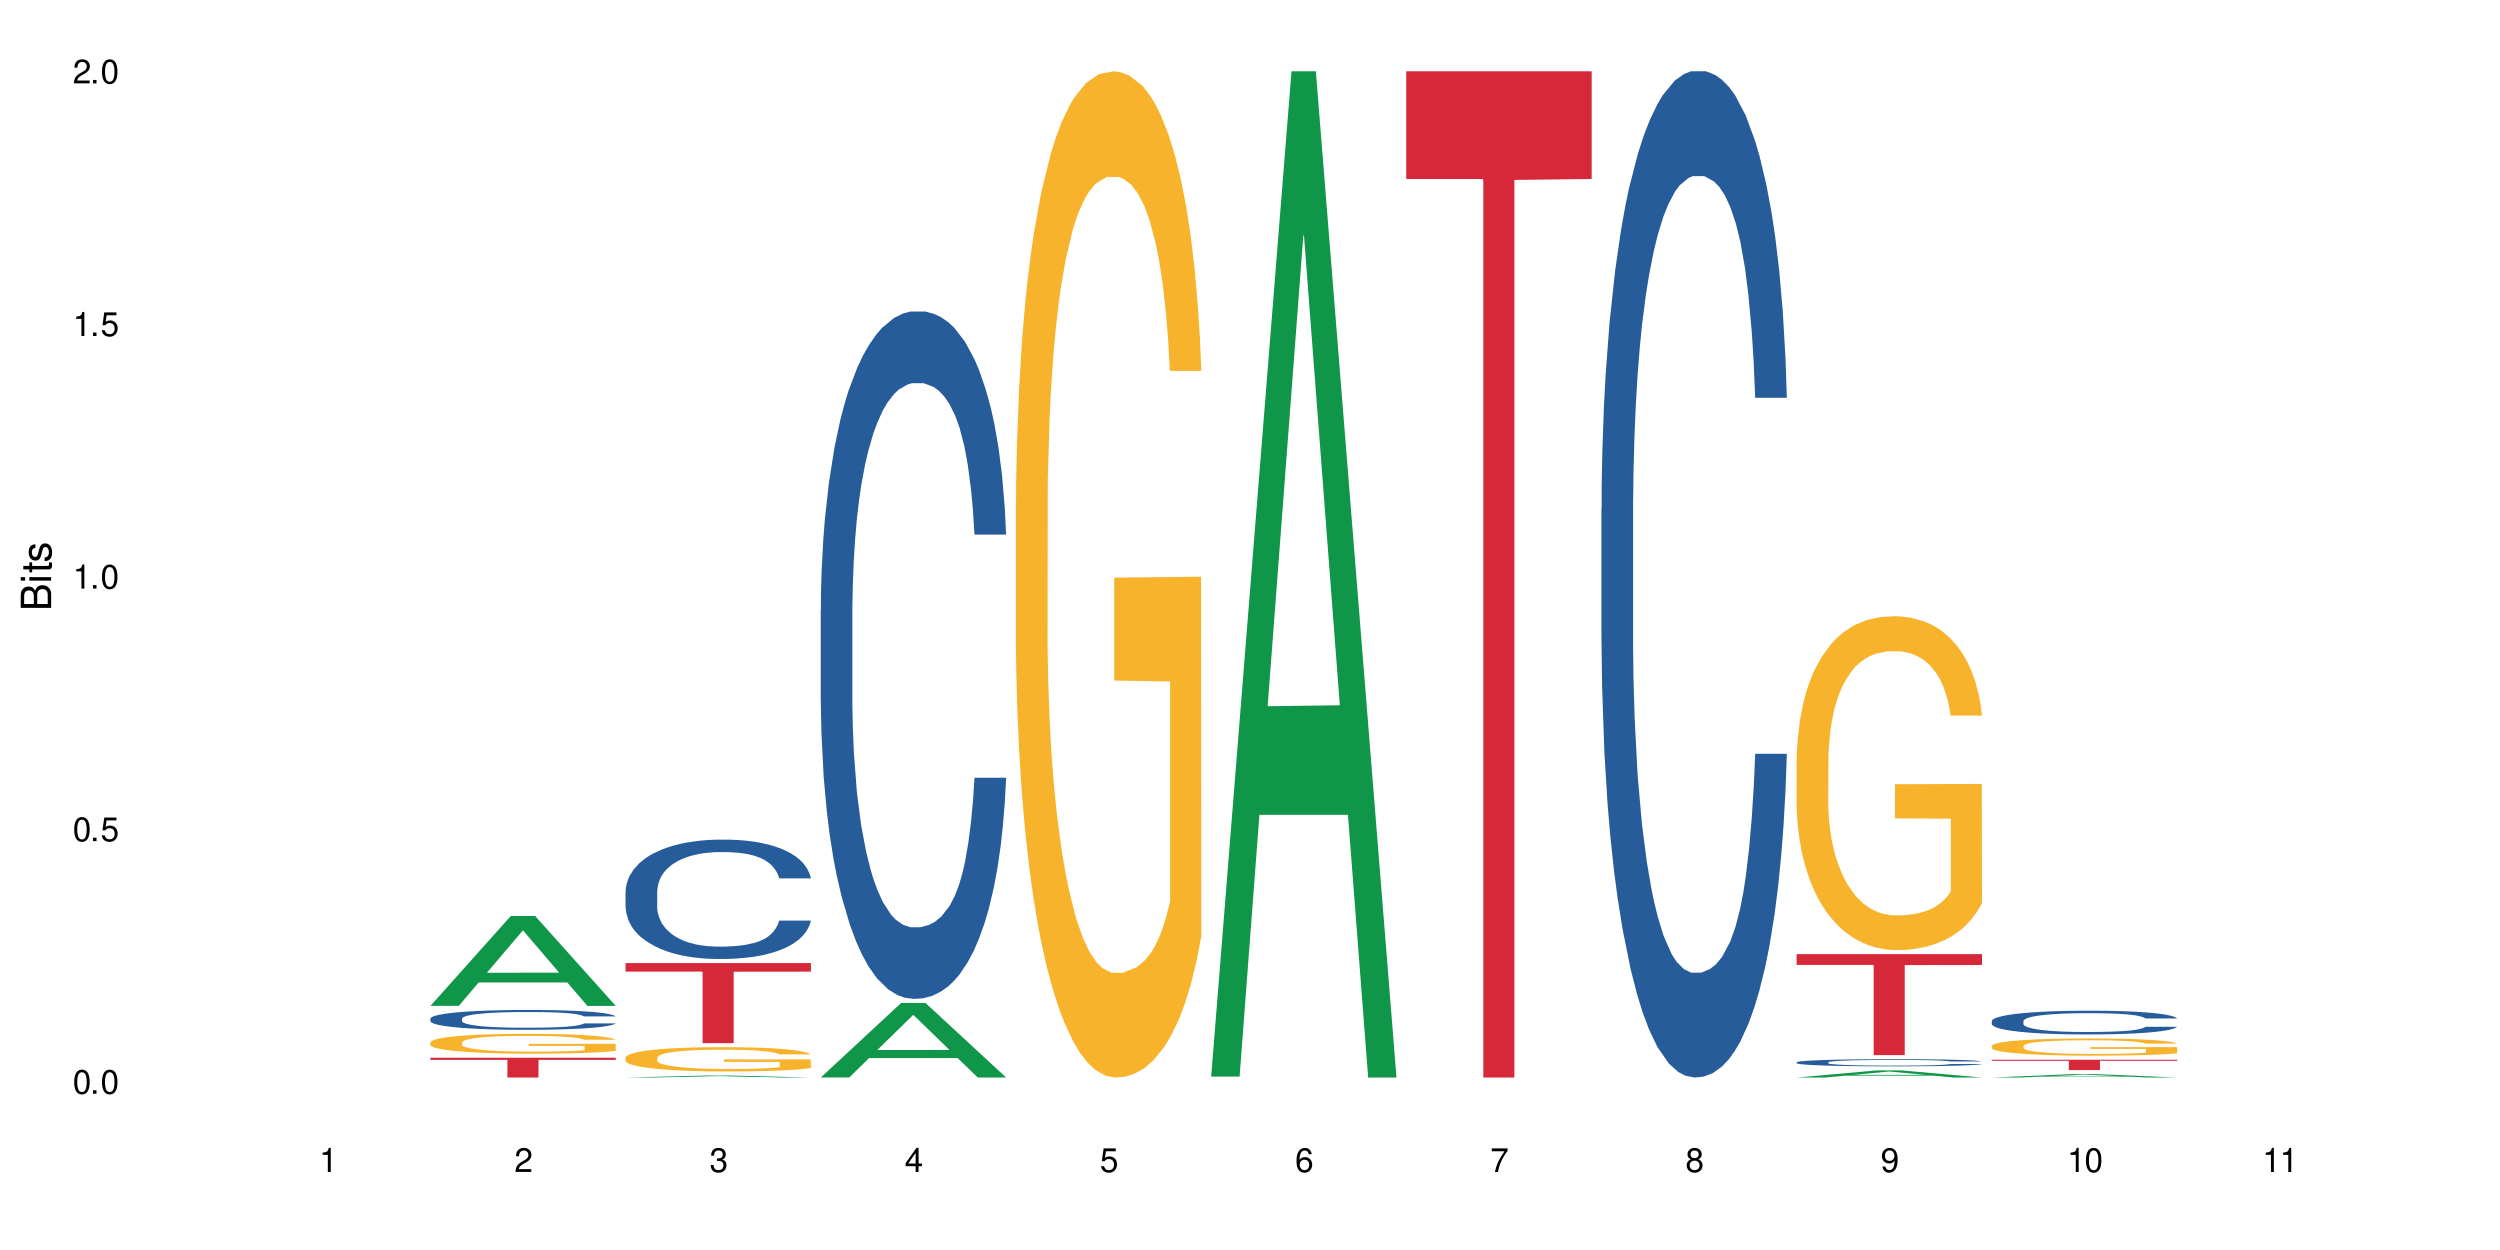
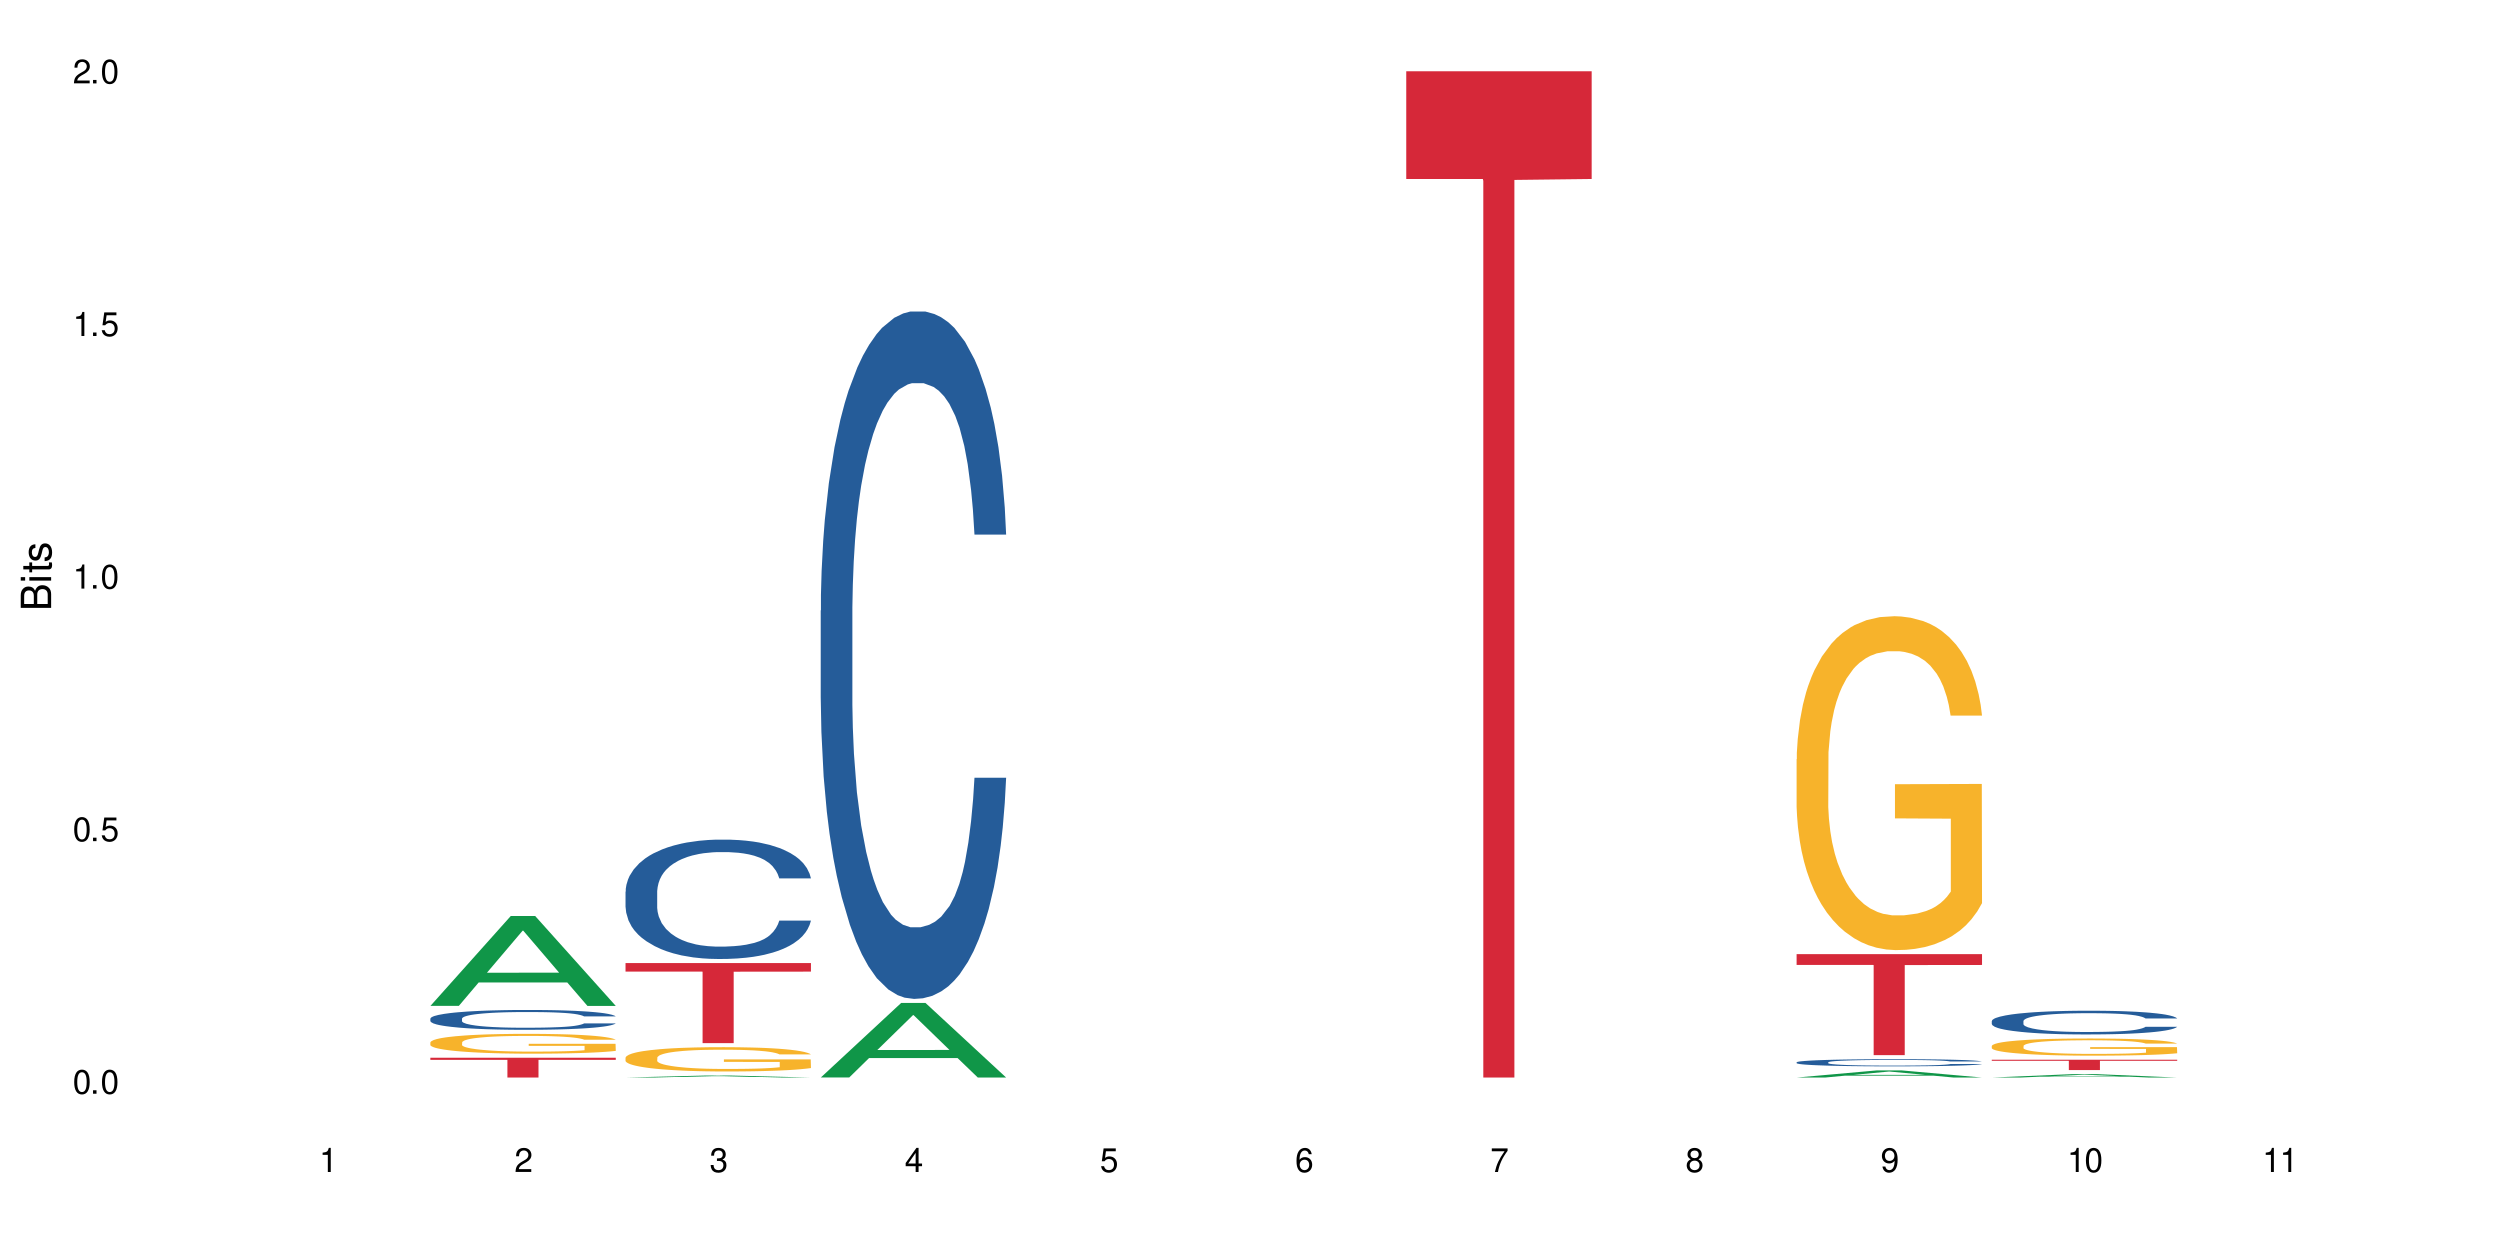
<svg xmlns="http://www.w3.org/2000/svg" xmlns:xlink="http://www.w3.org/1999/xlink" width="720" height="360" viewBox="0 0 720 360">
  <defs>
    <g>
      <g id="glyph-0-0">
</g>
      <g id="glyph-0-1">
        <path d="M 2.641 -6.938 C 2 -6.938 1.422 -6.656 1.078 -6.172 C 0.641 -5.562 0.406 -4.641 0.406 -3.359 C 0.406 -1.016 1.188 0.219 2.641 0.219 C 4.078 0.219 4.859 -1.016 4.859 -3.297 C 4.859 -4.641 4.656 -5.547 4.203 -6.172 C 3.844 -6.656 3.281 -6.938 2.641 -6.938 Z M 2.641 -6.188 C 3.547 -6.188 4 -5.25 4 -3.375 C 4 -1.406 3.562 -0.484 2.625 -0.484 C 1.734 -0.484 1.281 -1.438 1.281 -3.344 C 1.281 -5.25 1.734 -6.188 2.641 -6.188 Z M 2.641 -6.188 " />
      </g>
      <g id="glyph-0-2">
        <path d="M 1.828 -1 L 0.828 -1 L 0.828 0 L 1.828 0 Z M 1.828 -1 " />
      </g>
      <g id="glyph-0-3">
        <path d="M 4.562 -6.797 L 1.062 -6.797 L 0.547 -3.094 L 1.328 -3.094 C 1.719 -3.562 2.047 -3.734 2.578 -3.734 C 3.484 -3.734 4.062 -3.109 4.062 -2.094 C 4.062 -1.125 3.484 -0.531 2.578 -0.531 C 1.828 -0.531 1.375 -0.906 1.188 -1.672 L 0.328 -1.672 C 0.453 -1.109 0.547 -0.844 0.75 -0.594 C 1.125 -0.078 1.828 0.219 2.594 0.219 C 3.969 0.219 4.922 -0.781 4.922 -2.219 C 4.922 -3.562 4.031 -4.484 2.719 -4.484 C 2.25 -4.484 1.859 -4.359 1.469 -4.062 L 1.734 -5.969 L 4.562 -5.969 Z M 4.562 -6.797 " />
      </g>
      <g id="glyph-0-4">
        <path d="M 2.484 -4.938 L 2.484 0 L 3.328 0 L 3.328 -6.938 L 2.766 -6.938 C 2.469 -5.875 2.281 -5.734 0.984 -5.562 L 0.984 -4.938 Z M 2.484 -4.938 " />
      </g>
      <g id="glyph-0-5">
        <path d="M 4.859 -0.828 L 1.281 -0.828 C 1.359 -1.406 1.672 -1.781 2.5 -2.281 L 3.469 -2.828 C 4.406 -3.344 4.906 -4.062 4.906 -4.906 C 4.906 -5.484 4.672 -6.031 4.266 -6.406 C 3.859 -6.766 3.375 -6.938 2.719 -6.938 C 1.859 -6.938 1.219 -6.625 0.844 -6.031 C 0.609 -5.672 0.5 -5.234 0.484 -4.531 L 1.328 -4.531 C 1.359 -5.016 1.406 -5.281 1.531 -5.516 C 1.75 -5.938 2.188 -6.203 2.703 -6.203 C 3.469 -6.203 4.031 -5.641 4.031 -4.891 C 4.031 -4.344 3.719 -3.859 3.125 -3.516 L 2.234 -3 C 0.812 -2.172 0.406 -1.531 0.328 -0.016 L 4.859 -0.016 Z M 4.859 -0.828 " />
      </g>
      <g id="glyph-0-6">
        <path d="M 2.125 -3.188 L 2.578 -3.188 C 3.5 -3.188 3.984 -2.766 3.984 -1.922 C 3.984 -1.062 3.469 -0.531 2.594 -0.531 C 1.656 -0.531 1.203 -1 1.156 -2.016 L 0.312 -2.016 C 0.344 -1.453 0.438 -1.094 0.609 -0.781 C 0.953 -0.109 1.625 0.219 2.547 0.219 C 3.953 0.219 4.859 -0.625 4.859 -1.938 C 4.859 -2.828 4.516 -3.297 3.703 -3.594 C 4.344 -3.844 4.656 -4.328 4.656 -5.031 C 4.656 -6.219 3.875 -6.938 2.578 -6.938 C 1.203 -6.938 0.484 -6.172 0.453 -4.703 L 1.297 -4.703 C 1.312 -5.125 1.344 -5.359 1.453 -5.578 C 1.641 -5.969 2.062 -6.203 2.594 -6.203 C 3.344 -6.203 3.797 -5.75 3.797 -5 C 3.797 -4.516 3.609 -4.219 3.25 -4.047 C 3.016 -3.953 2.703 -3.922 2.125 -3.906 Z M 2.125 -3.188 " />
      </g>
      <g id="glyph-0-7">
        <path d="M 3.141 -1.672 L 3.141 0 L 3.984 0 L 3.984 -1.672 L 4.984 -1.672 L 4.984 -2.438 L 3.984 -2.438 L 3.984 -6.938 L 3.359 -6.938 L 0.266 -2.578 L 0.266 -1.672 Z M 3.141 -2.438 L 1 -2.438 L 3.141 -5.5 Z M 3.141 -2.438 " />
      </g>
      <g id="glyph-0-8">
        <path d="M 4.781 -5.125 C 4.609 -6.266 3.891 -6.938 2.844 -6.938 C 2.094 -6.938 1.422 -6.578 1.031 -5.953 C 0.594 -5.266 0.406 -4.422 0.406 -3.172 C 0.406 -2 0.578 -1.25 0.984 -0.641 C 1.359 -0.078 1.953 0.219 2.703 0.219 C 3.984 0.219 4.922 -0.75 4.922 -2.094 C 4.922 -3.375 4.062 -4.281 2.844 -4.281 C 2.172 -4.281 1.641 -4.031 1.281 -3.516 C 1.281 -5.234 1.828 -6.188 2.797 -6.188 C 3.391 -6.188 3.797 -5.797 3.938 -5.125 Z M 2.734 -3.531 C 3.547 -3.531 4.062 -2.953 4.062 -2.031 C 4.062 -1.156 3.484 -0.531 2.703 -0.531 C 1.922 -0.531 1.328 -1.188 1.328 -2.078 C 1.328 -2.938 1.906 -3.531 2.734 -3.531 Z M 2.734 -3.531 " />
      </g>
      <g id="glyph-0-9">
        <path d="M 4.984 -6.797 L 0.438 -6.797 L 0.438 -5.969 L 4.109 -5.969 C 2.5 -3.656 1.828 -2.234 1.328 0 L 2.219 0 C 2.594 -2.172 3.453 -4.047 4.984 -6.094 Z M 4.984 -6.797 " />
      </g>
      <g id="glyph-0-10">
        <path d="M 3.75 -3.656 C 4.469 -4.094 4.688 -4.438 4.688 -5.078 C 4.688 -6.172 3.844 -6.938 2.641 -6.938 C 1.438 -6.938 0.594 -6.172 0.594 -5.094 C 0.594 -4.438 0.812 -4.094 1.516 -3.656 C 0.734 -3.266 0.359 -2.703 0.359 -1.922 C 0.359 -0.656 1.281 0.219 2.641 0.219 C 3.984 0.219 4.922 -0.656 4.922 -1.922 C 4.922 -2.703 4.531 -3.266 3.75 -3.656 Z M 2.641 -6.188 C 3.359 -6.188 3.812 -5.75 3.812 -5.062 C 3.812 -4.406 3.344 -3.984 2.641 -3.984 C 1.922 -3.984 1.453 -4.406 1.453 -5.078 C 1.453 -5.75 1.922 -6.188 2.641 -6.188 Z M 2.641 -3.266 C 3.484 -3.266 4.062 -2.719 4.062 -1.906 C 4.062 -1.078 3.484 -0.531 2.625 -0.531 C 1.797 -0.531 1.219 -1.094 1.219 -1.906 C 1.219 -2.719 1.781 -3.266 2.641 -3.266 Z M 2.641 -3.266 " />
      </g>
      <g id="glyph-0-11">
        <path d="M 0.516 -1.578 C 0.672 -0.453 1.406 0.219 2.438 0.219 C 3.188 0.219 3.859 -0.141 4.266 -0.766 C 4.688 -1.453 4.891 -2.297 4.891 -3.547 C 4.891 -4.719 4.703 -5.453 4.312 -6.078 C 3.938 -6.641 3.344 -6.938 2.594 -6.938 C 1.297 -6.938 0.359 -5.969 0.359 -4.625 C 0.359 -3.344 1.234 -2.453 2.453 -2.453 C 3.094 -2.453 3.578 -2.672 4.016 -3.203 C 4 -1.484 3.469 -0.531 2.5 -0.531 C 1.906 -0.531 1.484 -0.906 1.359 -1.578 Z M 2.578 -6.203 C 3.375 -6.203 3.969 -5.531 3.969 -4.641 C 3.969 -3.797 3.391 -3.188 2.547 -3.188 C 1.734 -3.188 1.234 -3.766 1.234 -4.688 C 1.234 -5.562 1.797 -6.203 2.578 -6.203 Z M 2.578 -6.203 " />
      </g>
      <g id="glyph-1-0">
</g>
      <g id="glyph-1-1">
        <path d="M 0 -0.953 L 0 -4.891 C 0 -5.719 -0.234 -6.344 -0.734 -6.797 C -1.188 -7.234 -1.812 -7.469 -2.5 -7.469 C -3.547 -7.469 -4.188 -7 -4.625 -5.875 C -4.984 -6.688 -5.625 -7.094 -6.531 -7.094 C -7.172 -7.094 -7.734 -6.859 -8.141 -6.391 C -8.562 -5.922 -8.75 -5.344 -8.75 -4.5 L -8.75 -0.953 Z M -4.984 -2.062 L -7.766 -2.062 L -7.766 -4.219 C -7.766 -4.844 -7.688 -5.203 -7.453 -5.5 C -7.219 -5.812 -6.859 -5.969 -6.375 -5.969 C -5.891 -5.969 -5.531 -5.812 -5.297 -5.5 C -5.062 -5.203 -4.984 -4.844 -4.984 -4.219 Z M -0.984 -2.062 L -4 -2.062 L -4 -4.781 C -4 -5.766 -3.438 -6.359 -2.484 -6.359 C -1.547 -6.359 -0.984 -5.766 -0.984 -4.781 Z M -0.984 -2.062 " />
      </g>
      <g id="glyph-1-2">
        <path d="M -6.281 -1.797 L -6.281 -0.797 L 0 -0.797 L 0 -1.797 Z M -8.75 -1.797 L -8.75 -0.797 L -7.484 -0.797 L -7.484 -1.797 Z M -8.75 -1.797 " />
      </g>
      <g id="glyph-1-3">
        <path d="M -6.281 -3.047 L -6.281 -2.016 L -8.016 -2.016 L -8.016 -1.016 L -6.281 -1.016 L -6.281 -0.172 L -5.469 -0.172 L -5.469 -1.016 L -0.719 -1.016 C -0.078 -1.016 0.281 -1.453 0.281 -2.234 C 0.281 -2.5 0.25 -2.719 0.188 -3.047 L -0.641 -3.047 C -0.609 -2.906 -0.594 -2.766 -0.594 -2.562 C -0.594 -2.141 -0.719 -2.016 -1.156 -2.016 L -5.469 -2.016 L -5.469 -3.047 Z M -6.281 -3.047 " />
      </g>
      <g id="glyph-1-4">
        <path d="M -4.531 -5.25 C -5.766 -5.25 -6.469 -4.422 -6.469 -2.969 C -6.469 -1.516 -5.719 -0.562 -4.547 -0.562 C -3.562 -0.562 -3.094 -1.062 -2.734 -2.562 L -2.516 -3.484 C -2.344 -4.188 -2.094 -4.469 -1.641 -4.469 C -1.047 -4.469 -0.641 -3.875 -0.641 -3 C -0.641 -2.453 -0.797 -2 -1.062 -1.75 C -1.25 -1.594 -1.422 -1.531 -1.875 -1.469 L -1.875 -0.406 C -0.422 -0.453 0.281 -1.266 0.281 -2.922 C 0.281 -4.5 -0.5 -5.516 -1.719 -5.516 C -2.656 -5.516 -3.172 -4.984 -3.469 -3.734 L -3.703 -2.766 C -3.891 -1.953 -4.156 -1.609 -4.594 -1.609 C -5.188 -1.609 -5.547 -2.125 -5.547 -2.938 C -5.547 -3.75 -5.203 -4.172 -4.531 -4.203 Z M -4.531 -5.25 " />
      </g>
    </g>
  </defs>
  <rect x="-72" y="-36" width="864" height="432" fill="rgb(100%, 100%, 100%)" fill-opacity="1" />
  <path fill-rule="nonzero" fill="rgb(6.275%, 58.824%, 28.235%)" fill-opacity="1" d="M 123.941 289.684 L 124 289.66 L 147.105 263.805 L 154.125 263.805 L 177.344 289.707 L 169.184 289.707 L 163.367 282.945 L 137.863 282.945 L 132.156 289.684 L 123.941 289.684 L 140.316 280.148 L 161.027 280.125 L 150.699 268.035 L 150.586 268.012 L 150.473 268.082 L 140.258 280.125 L 140.316 280.148 Z M 123.941 289.684 " />
  <path fill-rule="nonzero" fill="rgb(14.51%, 36.078%, 60%)" fill-opacity="1" d="M 123.941 293.355 L 124.008 293.352 L 124.008 293.227 L 124.203 293.027 L 124.66 292.777 L 125.113 292.605 L 126.285 292.297 L 127.914 292 L 129.609 291.77 L 130.844 291.633 L 131.953 291.531 L 134.492 291.336 L 136.121 291.238 L 137.879 291.148 L 140.027 291.059 L 141.59 291.008 L 145.109 290.926 L 147.711 290.887 L 149.73 290.871 L 154.094 290.871 L 156.699 290.895 L 158.59 290.918 L 160.672 290.961 L 162.43 291.008 L 165.492 291.121 L 168.227 291.27 L 169.465 291.352 L 171.418 291.516 L 172.914 291.672 L 173.957 291.805 L 175.129 292 L 176.172 292.234 L 176.953 292.5 L 177.344 292.727 L 168.227 292.727 L 167.77 292.516 L 167.25 292.355 L 166.273 292.141 L 165.297 291.988 L 163.93 291.836 L 162.691 291.738 L 160.996 291.641 L 159.5 291.578 L 157.938 291.531 L 156.438 291.5 L 153.574 291.469 L 150.254 291.469 L 149.016 291.477 L 146.477 291.52 L 145.109 291.555 L 143.152 291.629 L 141.785 291.695 L 140.156 291.801 L 139.051 291.891 L 137.684 292.027 L 136.707 292.145 L 135.598 292.316 L 134.949 292.449 L 134.363 292.594 L 133.84 292.766 L 133.449 292.949 L 133.191 293.145 L 133.059 293.332 L 133.059 294.141 L 133.191 294.328 L 133.516 294.547 L 134.363 294.867 L 135.598 295.141 L 137.031 295.363 L 138.398 295.52 L 139.18 295.59 L 140.223 295.676 L 141.852 295.777 L 144.195 295.883 L 145.562 295.926 L 147.648 295.969 L 149.797 295.988 L 152.66 295.988 L 155.203 295.969 L 156.895 295.941 L 158.652 295.898 L 161.062 295.809 L 162.559 295.727 L 163.863 295.629 L 164.84 295.527 L 165.492 295.445 L 166.469 295.281 L 167.25 295.105 L 167.836 294.922 L 168.227 294.746 L 177.344 294.746 L 176.953 294.953 L 176.367 295.156 L 175.781 295.309 L 174.867 295.492 L 173.828 295.652 L 172.328 295.836 L 171.09 295.957 L 169.465 296.086 L 167.965 296.188 L 166.336 296.273 L 163.93 296.379 L 162.363 296.43 L 160.672 296.48 L 158.652 296.52 L 156.113 296.559 L 153.379 296.578 L 150.84 296.582 L 148.102 296.574 L 146.086 296.551 L 143.414 296.504 L 140.094 296.41 L 137.684 296.312 L 135.793 296.211 L 134.168 296.109 L 132.344 295.969 L 130 295.738 L 128.566 295.559 L 127.59 295.414 L 126.48 295.211 L 125.699 295.027 L 124.789 294.734 L 124.137 294.363 L 123.941 294.078 Z M 123.941 293.355 " />
  <path fill-rule="nonzero" fill="rgb(96.863%, 70.196%, 16.863%)" fill-opacity="1" d="M 123.941 300.191 L 124.008 300.188 L 124.008 300.082 L 124.27 299.848 L 124.918 299.523 L 125.766 299.258 L 126.676 299.051 L 127.266 298.941 L 128.242 298.785 L 129.086 298.672 L 131.234 298.434 L 133.973 298.215 L 135.469 298.121 L 137.164 298.035 L 139.57 297.934 L 140.68 297.898 L 144.066 297.816 L 147.906 297.762 L 152.141 297.746 L 154.094 297.754 L 156.766 297.773 L 160.41 297.832 L 162.496 297.883 L 164.125 297.934 L 165.816 298.004 L 167.902 298.105 L 169.855 298.23 L 171.418 298.355 L 172.98 298.512 L 174.281 298.68 L 175.391 298.863 L 176.367 299.082 L 176.953 299.266 L 177.344 299.445 L 168.293 299.445 L 167.77 299.266 L 167.184 299.125 L 166.207 298.953 L 165.23 298.828 L 164.254 298.727 L 162.43 298.59 L 160.867 298.508 L 158.914 298.434 L 157.023 298.387 L 154.875 298.355 L 153.574 298.348 L 150.121 298.348 L 146.996 298.383 L 145.172 298.426 L 143.871 298.465 L 142.047 298.543 L 140.941 298.605 L 140.289 298.648 L 138.336 298.812 L 137.031 298.957 L 136.316 299.055 L 135.402 299.211 L 134.754 299.352 L 134.035 299.562 L 133.645 299.719 L 133.125 300.074 L 133.059 301.012 L 133.254 301.211 L 133.645 301.422 L 134.168 301.613 L 134.949 301.809 L 135.73 301.961 L 137.098 302.164 L 138.27 302.301 L 139.18 302.387 L 140.941 302.531 L 141.656 302.578 L 143.348 302.672 L 145.109 302.742 L 147.258 302.805 L 148.883 302.836 L 151.488 302.863 L 154.812 302.863 L 158.719 302.832 L 161.191 302.789 L 162.887 302.75 L 163.992 302.711 L 165.359 302.656 L 166.336 302.602 L 167.25 302.547 L 168.355 302.457 L 168.355 301.211 L 152.27 301.203 L 152.27 300.621 L 177.277 300.617 L 177.344 302.656 L 175.977 302.797 L 174.281 302.93 L 172.656 303.035 L 170.961 303.125 L 168.551 303.223 L 166.598 303.285 L 163.602 303.359 L 160.867 303.406 L 158 303.438 L 155.461 303.453 L 152.465 303.457 L 149.797 303.449 L 146.93 303.414 L 144.652 303.375 L 142.566 303.32 L 140.484 303.254 L 137.879 303.145 L 136.188 303.055 L 134.426 302.945 L 132.668 302.816 L 131.105 302.676 L 130.062 302.566 L 129.023 302.441 L 127.914 302.285 L 126.871 302.105 L 126.09 301.945 L 125.375 301.762 L 124.855 301.59 L 124.332 301.355 L 124.074 301.168 L 123.941 301.008 Z M 123.941 300.191 " />
  <path fill-rule="nonzero" fill="rgb(83.922%, 15.686%, 22.353%)" fill-opacity="1" d="M 123.941 304.621 L 177.344 304.621 L 177.344 305.234 L 155.086 305.238 L 155.086 310.332 L 146.133 310.332 L 146.133 305.242 L 146.004 305.234 L 123.941 305.234 Z M 123.941 304.621 " />
  <path fill-rule="nonzero" fill="rgb(6.275%, 58.824%, 28.235%)" fill-opacity="1" d="M 180.152 310.332 L 180.211 310.332 L 203.316 309.75 L 210.336 309.75 L 233.555 310.332 L 225.395 310.332 L 219.578 310.18 L 194.074 310.18 L 188.371 310.332 L 180.152 310.332 L 196.527 310.117 L 217.238 310.117 L 206.91 309.848 L 206.797 309.844 L 206.684 309.848 L 196.473 310.117 L 196.527 310.117 Z M 180.152 310.332 " />
  <path fill-rule="nonzero" fill="rgb(14.51%, 36.078%, 60%)" fill-opacity="1" d="M 180.152 256.781 L 180.219 256.75 L 180.219 255.996 L 180.414 254.805 L 180.871 253.297 L 181.324 252.258 L 182.5 250.406 L 184.125 248.613 L 185.82 247.23 L 187.059 246.414 L 188.164 245.789 L 190.703 244.625 L 192.332 244.027 L 194.09 243.492 L 196.238 242.961 L 197.801 242.645 L 201.32 242.145 L 203.922 241.922 L 205.941 241.828 L 210.305 241.828 L 212.91 241.953 L 214.801 242.113 L 216.883 242.363 L 218.641 242.645 L 221.703 243.336 L 224.438 244.215 L 225.676 244.719 L 227.629 245.691 L 229.125 246.637 L 230.168 247.453 L 231.34 248.613 L 232.383 250.027 L 233.164 251.629 L 233.555 252.98 L 224.438 252.98 L 223.98 251.727 L 223.461 250.75 L 222.484 249.461 L 221.508 248.551 L 220.141 247.641 L 218.902 247.043 L 217.207 246.445 L 215.711 246.07 L 214.148 245.789 L 212.648 245.598 L 209.785 245.41 L 206.465 245.41 L 205.227 245.473 L 202.688 245.723 L 201.32 245.945 L 199.363 246.383 L 197.996 246.793 L 196.371 247.422 L 195.262 247.953 L 193.895 248.773 L 192.918 249.496 L 191.812 250.531 L 191.16 251.316 L 190.574 252.195 L 190.051 253.234 L 189.66 254.332 L 189.402 255.496 L 189.27 256.625 L 189.27 261.496 L 189.402 262.625 L 189.727 263.945 L 190.574 265.863 L 191.812 267.527 L 193.242 268.848 L 194.609 269.789 L 195.395 270.227 L 196.434 270.73 L 198.062 271.359 L 200.406 271.988 L 201.773 272.238 L 203.859 272.488 L 206.008 272.617 L 208.875 272.617 L 211.414 272.488 L 213.105 272.332 L 214.863 272.082 L 217.273 271.547 L 218.773 271.043 L 220.074 270.449 L 221.051 269.852 L 221.703 269.348 L 222.68 268.375 L 223.461 267.305 L 224.047 266.207 L 224.438 265.141 L 233.555 265.141 L 233.164 266.395 L 232.578 267.621 L 231.992 268.531 L 231.082 269.633 L 230.039 270.605 L 228.539 271.703 L 227.305 272.426 L 225.676 273.211 L 224.176 273.809 L 222.551 274.344 L 220.141 274.973 L 218.578 275.285 L 216.883 275.57 L 214.863 275.82 L 212.324 276.039 L 209.59 276.164 L 207.051 276.195 L 204.316 276.133 L 202.297 276.008 L 199.625 275.727 L 196.305 275.16 L 193.895 274.562 L 192.008 273.965 L 190.379 273.34 L 188.555 272.488 L 186.211 271.109 L 184.777 270.039 L 183.801 269.16 L 182.695 267.934 L 181.914 266.836 L 181 265.074 L 180.348 262.844 L 180.152 261.117 Z M 180.152 256.781 " />
  <path fill-rule="nonzero" fill="rgb(96.863%, 70.196%, 16.863%)" fill-opacity="1" d="M 180.152 304.582 L 180.219 304.578 L 180.219 304.449 L 180.48 304.16 L 181.129 303.766 L 181.977 303.438 L 182.891 303.184 L 183.477 303.047 L 184.453 302.855 L 185.297 302.715 L 187.449 302.43 L 190.184 302.16 L 191.68 302.043 L 193.375 301.934 L 195.785 301.812 L 196.891 301.77 L 200.277 301.668 L 204.121 301.602 L 208.352 301.582 L 210.305 301.59 L 212.977 301.617 L 216.621 301.688 L 218.707 301.75 L 220.336 301.812 L 222.027 301.898 L 224.113 302.023 L 226.066 302.18 L 227.629 302.332 L 229.191 302.523 L 230.492 302.73 L 231.602 302.953 L 232.578 303.223 L 233.164 303.445 L 233.555 303.668 L 224.504 303.668 L 223.98 303.445 L 223.395 303.273 L 222.418 303.062 L 221.441 302.906 L 220.465 302.785 L 218.641 302.621 L 217.078 302.516 L 215.125 302.43 L 213.238 302.371 L 211.086 302.332 L 209.785 302.32 L 206.332 302.32 L 203.207 302.363 L 201.383 302.414 L 200.082 302.465 L 198.258 302.562 L 197.152 302.641 L 196.5 302.691 L 194.547 302.887 L 193.242 303.066 L 192.527 303.188 L 191.617 303.383 L 190.965 303.555 L 190.246 303.809 L 189.855 304 L 189.336 304.438 L 189.27 305.586 L 189.465 305.832 L 189.855 306.094 L 190.379 306.324 L 191.16 306.566 L 191.941 306.75 L 193.309 307 L 194.48 307.168 L 195.395 307.277 L 197.152 307.449 L 197.867 307.508 L 199.562 307.621 L 201.32 307.711 L 203.469 307.789 L 205.098 307.824 L 207.699 307.859 L 211.023 307.859 L 214.93 307.82 L 217.402 307.77 L 219.098 307.719 L 220.203 307.672 L 221.57 307.602 L 222.551 307.539 L 223.461 307.469 L 224.566 307.359 L 224.566 305.832 L 208.484 305.824 L 208.484 305.109 L 233.488 305.102 L 233.555 307.602 L 232.188 307.773 L 230.492 307.941 L 228.867 308.07 L 227.172 308.18 L 224.762 308.301 L 222.809 308.375 L 219.812 308.465 L 217.078 308.523 L 214.215 308.562 L 211.672 308.582 L 208.68 308.586 L 206.008 308.574 L 203.141 308.535 L 200.863 308.484 L 198.777 308.422 L 196.695 308.336 L 194.09 308.203 L 192.398 308.094 L 190.641 307.961 L 188.879 307.801 L 187.316 307.629 L 186.277 307.492 L 185.234 307.34 L 184.125 307.148 L 183.086 306.93 L 182.305 306.734 L 181.586 306.508 L 181.066 306.297 L 180.543 306.008 L 180.285 305.781 L 180.152 305.582 Z M 180.152 304.582 " />
  <path fill-rule="nonzero" fill="rgb(83.922%, 15.686%, 22.353%)" fill-opacity="1" d="M 180.152 277.359 L 233.555 277.359 L 233.555 279.828 L 211.301 279.852 L 211.301 300.418 L 202.344 300.418 L 202.344 279.871 L 202.215 279.828 L 180.152 279.828 Z M 180.152 277.359 " />
  <path fill-rule="nonzero" fill="rgb(6.275%, 58.824%, 28.235%)" fill-opacity="1" d="M 236.367 310.312 L 236.422 310.293 L 259.527 288.852 L 266.547 288.852 L 289.766 310.332 L 281.609 310.332 L 275.789 304.727 L 250.285 304.727 L 244.582 310.312 L 236.367 310.312 L 252.738 302.406 L 273.449 302.387 L 263.121 292.363 L 263.008 292.344 L 262.895 292.402 L 252.684 302.387 L 252.738 302.406 Z M 236.367 310.312 " />
  <path fill-rule="nonzero" fill="rgb(14.51%, 36.078%, 60%)" fill-opacity="1" d="M 236.367 175.859 L 236.43 175.676 L 236.43 171.332 L 236.625 164.457 L 237.082 155.77 L 237.539 149.801 L 238.711 139.125 L 240.34 128.809 L 242.031 120.848 L 243.27 116.141 L 244.375 112.523 L 246.914 105.828 L 248.543 102.391 L 250.301 99.312 L 252.449 96.238 L 254.016 94.426 L 257.531 91.531 L 260.137 90.266 L 262.152 89.723 L 266.516 89.723 L 269.121 90.445 L 271.012 91.352 L 273.094 92.797 L 274.852 94.426 L 277.914 98.41 L 280.648 103.477 L 281.887 106.371 L 283.84 111.98 L 285.34 117.41 L 286.379 122.113 L 287.551 128.809 L 288.594 136.953 L 289.375 146.18 L 289.766 153.961 L 280.648 153.961 L 280.191 146.723 L 279.672 141.113 L 278.695 133.695 L 277.719 128.445 L 276.352 123.199 L 275.113 119.762 L 273.422 116.324 L 271.922 114.152 L 270.359 112.523 L 268.863 111.438 L 265.996 110.352 L 262.676 110.352 L 261.438 110.715 L 258.898 112.16 L 257.531 113.426 L 255.578 115.961 L 254.211 118.312 L 252.582 121.934 L 251.473 125.008 L 250.105 129.715 L 249.129 133.875 L 248.023 139.848 L 247.371 144.371 L 246.785 149.438 L 246.266 155.41 L 245.875 161.742 L 245.613 168.438 L 245.484 174.953 L 245.484 203 L 245.613 209.516 L 245.938 217.117 L 246.785 228.152 L 248.023 237.746 L 249.457 245.344 L 250.824 250.773 L 251.605 253.309 L 252.645 256.203 L 254.273 259.82 L 256.617 263.441 L 257.984 264.887 L 260.07 266.336 L 262.219 267.059 L 265.086 267.059 L 267.625 266.336 L 269.316 265.43 L 271.074 263.984 L 273.484 260.906 L 274.984 258.012 L 276.285 254.574 L 277.262 251.137 L 277.914 248.242 L 278.891 242.629 L 279.672 236.477 L 280.258 230.145 L 280.648 223.992 L 289.766 223.992 L 289.375 231.23 L 288.789 238.289 L 288.203 243.535 L 287.293 249.867 L 286.25 255.48 L 284.75 261.812 L 283.516 265.973 L 281.887 270.496 L 280.387 273.938 L 278.762 277.012 L 276.352 280.633 L 274.789 282.441 L 273.094 284.07 L 271.074 285.516 L 268.535 286.785 L 265.801 287.508 L 263.262 287.688 L 260.527 287.328 L 258.508 286.602 L 255.836 284.973 L 252.516 281.719 L 250.105 278.277 L 248.219 274.84 L 246.59 271.223 L 244.766 266.336 L 242.422 258.375 L 240.988 252.223 L 240.012 247.156 L 238.906 240.098 L 238.125 233.766 L 237.211 223.629 L 236.562 210.781 L 236.367 200.828 Z M 236.367 175.859 " />
-   <path fill-rule="nonzero" fill="rgb(96.863%, 70.196%, 16.863%)" fill-opacity="1" d="M 292.578 144.652 L 292.641 144.387 L 292.641 139.094 L 292.902 127.184 L 293.555 110.777 L 294.398 97.277 L 295.312 86.691 L 295.898 81.133 L 296.875 73.195 L 297.723 67.371 L 299.871 55.461 L 302.605 44.348 L 304.105 39.582 L 305.797 35.082 L 308.207 30.055 L 309.312 28.203 L 312.699 23.965 L 316.543 21.32 L 320.773 20.527 L 322.73 20.789 L 325.398 21.848 L 329.047 24.762 L 331.129 27.406 L 332.758 30.055 L 334.449 33.496 L 336.535 38.789 L 338.488 45.141 L 340.051 51.492 L 341.613 59.43 L 342.918 67.902 L 344.023 77.164 L 345 88.281 L 345.586 97.543 L 345.977 106.805 L 336.926 106.805 L 336.406 97.543 L 335.82 90.398 L 334.84 81.664 L 333.863 75.312 L 332.887 70.281 L 331.066 63.402 L 329.5 59.168 L 327.547 55.461 L 325.66 53.078 L 323.512 51.492 L 322.207 50.961 L 318.758 50.961 L 315.629 52.816 L 313.809 54.934 L 312.504 57.051 L 310.68 61.02 L 309.574 64.195 L 308.922 66.312 L 306.969 74.516 L 305.668 81.93 L 304.949 86.957 L 304.039 94.898 L 303.387 102.043 L 302.672 112.629 L 302.281 120.57 L 301.758 138.566 L 301.695 186.207 L 301.891 196.262 L 302.281 207.113 L 302.801 216.641 L 303.582 226.699 L 304.363 234.375 L 305.73 244.695 L 306.902 251.578 L 307.816 256.078 L 309.574 263.223 L 310.289 265.605 L 311.984 270.367 L 313.742 274.074 L 315.891 277.25 L 317.52 278.836 L 320.125 280.16 L 323.445 280.16 L 327.352 278.574 L 329.828 276.457 L 331.52 274.34 L 332.629 272.484 L 333.996 269.574 L 334.973 266.926 L 335.883 264.016 L 336.992 259.516 L 336.992 196.262 L 320.906 195.996 L 320.906 166.355 L 345.914 166.09 L 345.977 269.574 L 344.609 276.719 L 342.918 283.602 L 341.289 288.895 L 339.598 293.395 L 337.188 298.422 L 335.234 301.598 L 332.238 305.305 L 329.5 307.688 L 326.637 309.273 L 324.098 310.066 L 321.102 310.332 L 318.43 309.805 L 315.566 308.215 L 313.285 306.098 L 311.203 303.453 L 309.117 300.012 L 306.512 294.453 L 304.82 289.953 L 303.062 284.395 L 301.305 277.777 L 299.742 270.633 L 298.699 265.074 L 297.656 258.723 L 296.551 250.781 L 295.508 241.785 L 294.727 233.578 L 294.008 224.316 L 293.488 215.582 L 292.969 203.672 L 292.707 194.145 L 292.578 185.941 Z M 292.578 144.652 " />
-   <path fill-rule="nonzero" fill="rgb(6.275%, 58.824%, 28.235%)" fill-opacity="1" d="M 348.789 310.059 L 348.844 309.789 L 371.953 20.527 L 378.969 20.527 L 402.188 310.332 L 394.031 310.332 L 388.211 234.684 L 362.711 234.684 L 357.004 310.059 L 348.789 310.059 L 365.164 203.391 L 385.871 203.117 L 375.547 67.875 L 375.434 67.602 L 375.316 68.418 L 365.105 203.117 L 365.164 203.391 Z M 348.789 310.059 " />
  <path fill-rule="nonzero" fill="rgb(83.922%, 15.686%, 22.353%)" fill-opacity="1" d="M 405 20.527 L 458.402 20.527 L 458.402 51.547 L 436.145 51.82 L 436.145 310.332 L 427.191 310.332 L 427.191 52.094 L 427.062 51.547 L 405 51.547 Z M 405 20.527 " />
-   <path fill-rule="nonzero" fill="rgb(14.51%, 36.078%, 60%)" fill-opacity="1" d="M 461.211 146.621 L 461.277 146.355 L 461.277 140 L 461.473 129.934 L 461.926 117.215 L 462.383 108.477 L 463.555 92.844 L 465.184 77.746 L 466.879 66.09 L 468.113 59.203 L 469.223 53.902 L 471.762 44.102 L 473.391 39.07 L 475.148 34.566 L 477.297 30.062 L 478.859 27.414 L 482.375 23.176 L 484.98 21.32 L 487 20.527 L 491.363 20.527 L 493.969 21.586 L 495.855 22.91 L 497.941 25.031 L 499.699 27.414 L 502.762 33.242 L 505.496 40.66 L 506.73 44.898 L 508.688 53.109 L 510.184 61.055 L 511.227 67.945 L 512.398 77.746 L 513.441 89.668 L 514.223 103.176 L 514.613 114.566 L 505.496 114.566 L 505.039 103.973 L 504.52 95.758 L 503.543 84.898 L 502.562 77.215 L 501.195 69.535 L 499.961 64.5 L 498.266 59.469 L 496.77 56.289 L 495.207 53.902 L 493.707 52.316 L 490.844 50.727 L 487.52 50.727 L 486.285 51.254 L 483.742 53.375 L 482.375 55.23 L 480.422 58.938 L 479.055 62.383 L 477.426 67.68 L 476.32 72.184 L 474.953 79.07 L 473.977 85.164 L 472.867 93.906 L 472.219 100.527 L 471.633 107.945 L 471.109 116.688 L 470.719 125.957 L 470.457 135.762 L 470.328 145.297 L 470.328 186.355 L 470.457 195.895 L 470.785 207.02 L 471.633 223.18 L 472.867 237.219 L 474.301 248.344 L 475.668 256.293 L 476.449 260 L 477.492 264.238 L 479.121 269.535 L 481.465 274.836 L 482.832 276.953 L 484.918 279.074 L 487.066 280.133 L 489.93 280.133 L 492.469 279.074 L 494.164 277.75 L 495.922 275.629 L 498.332 271.125 L 499.828 266.887 L 501.133 261.855 L 502.109 256.82 L 502.762 252.582 L 503.738 244.371 L 504.52 235.363 L 505.105 226.094 L 505.496 217.086 L 514.613 217.086 L 514.223 227.684 L 513.637 238.012 L 513.051 245.695 L 512.137 254.969 L 511.094 263.18 L 509.598 272.449 L 508.359 278.543 L 506.73 285.168 L 505.234 290.199 L 503.605 294.703 L 501.195 300 L 499.633 302.648 L 497.941 305.035 L 495.922 307.152 L 493.383 309.008 L 490.648 310.066 L 488.105 310.332 L 485.371 309.801 L 483.352 308.742 L 480.684 306.359 L 477.363 301.59 L 474.953 296.559 L 473.062 291.523 L 471.438 286.227 L 469.613 279.074 L 467.27 267.418 L 465.836 258.41 L 464.859 250.992 L 463.75 240.664 L 462.969 231.391 L 462.059 216.555 L 461.406 197.746 L 461.211 183.18 Z M 461.211 146.621 " />
  <path fill-rule="nonzero" fill="rgb(6.275%, 58.824%, 28.235%)" fill-opacity="1" d="M 517.422 310.332 L 517.48 310.328 L 540.586 308.27 L 547.602 308.27 L 570.824 310.332 L 562.664 310.332 L 556.848 309.793 L 531.344 309.793 L 525.637 310.332 L 517.422 310.332 L 533.797 309.57 L 554.508 309.57 L 544.18 308.605 L 544.066 308.605 L 543.953 308.609 L 533.738 309.57 L 533.797 309.57 Z M 517.422 310.332 " />
  <path fill-rule="nonzero" fill="rgb(14.51%, 36.078%, 60%)" fill-opacity="1" d="M 517.422 305.941 L 517.488 305.938 L 517.488 305.895 L 517.684 305.82 L 518.141 305.73 L 518.594 305.668 L 519.766 305.559 L 521.395 305.449 L 523.09 305.367 L 524.324 305.32 L 525.434 305.281 L 527.973 305.211 L 529.602 305.176 L 531.359 305.145 L 533.508 305.113 L 535.07 305.094 L 538.586 305.062 L 541.191 305.051 L 543.211 305.043 L 547.574 305.043 L 550.18 305.051 L 552.066 305.059 L 554.152 305.074 L 555.91 305.094 L 558.973 305.133 L 561.707 305.188 L 562.945 305.219 L 564.898 305.277 L 566.395 305.332 L 567.438 305.383 L 568.609 305.449 L 569.652 305.535 L 570.434 305.633 L 570.824 305.711 L 561.707 305.711 L 561.25 305.637 L 560.73 305.578 L 559.754 305.5 L 558.777 305.445 L 557.41 305.391 L 556.172 305.355 L 554.477 305.32 L 552.98 305.297 L 551.418 305.281 L 549.918 305.27 L 547.055 305.258 L 543.734 305.258 L 542.496 305.262 L 539.957 305.277 L 538.586 305.289 L 536.633 305.316 L 535.266 305.34 L 533.637 305.379 L 532.531 305.41 L 531.164 305.461 L 530.188 305.504 L 529.078 305.566 L 528.43 305.613 L 527.844 305.664 L 527.32 305.727 L 526.93 305.793 L 526.672 305.863 L 526.539 305.93 L 526.539 306.223 L 526.672 306.293 L 526.996 306.371 L 527.844 306.484 L 529.078 306.586 L 530.512 306.664 L 531.879 306.723 L 532.66 306.746 L 533.703 306.777 L 535.332 306.816 L 537.676 306.852 L 539.043 306.867 L 541.129 306.883 L 543.277 306.891 L 546.141 306.891 L 548.684 306.883 L 550.375 306.875 L 552.133 306.859 L 554.543 306.828 L 556.039 306.797 L 557.344 306.762 L 558.32 306.727 L 558.973 306.695 L 559.949 306.637 L 560.73 306.574 L 561.316 306.508 L 561.707 306.441 L 570.824 306.441 L 570.434 306.52 L 569.848 306.59 L 569.262 306.645 L 568.348 306.711 L 567.309 306.77 L 565.809 306.836 L 564.57 306.879 L 562.945 306.926 L 561.445 306.961 L 559.816 306.996 L 557.41 307.031 L 555.844 307.051 L 554.152 307.066 L 552.133 307.082 L 549.594 307.098 L 546.859 307.105 L 544.32 307.105 L 541.582 307.102 L 539.566 307.094 L 536.895 307.078 L 533.574 307.043 L 531.164 307.008 L 529.273 306.973 L 527.648 306.934 L 525.824 306.883 L 523.48 306.801 L 522.047 306.738 L 521.07 306.684 L 519.961 306.609 L 519.18 306.543 L 518.27 306.438 L 517.617 306.305 L 517.422 306.199 Z M 517.422 305.941 " />
  <path fill-rule="nonzero" fill="rgb(96.863%, 70.196%, 16.863%)" fill-opacity="1" d="M 517.422 218.656 L 517.488 218.566 L 517.488 216.812 L 517.75 212.859 L 518.398 207.414 L 519.246 202.934 L 520.156 199.422 L 520.742 197.578 L 521.723 194.941 L 522.566 193.012 L 524.715 189.059 L 527.453 185.371 L 528.949 183.789 L 530.645 182.297 L 533.051 180.629 L 534.16 180.012 L 537.547 178.609 L 541.387 177.73 L 545.621 177.465 L 547.574 177.555 L 550.246 177.906 L 553.891 178.871 L 555.977 179.75 L 557.605 180.629 L 559.297 181.77 L 561.379 183.527 L 563.336 185.633 L 564.898 187.742 L 566.461 190.375 L 567.762 193.188 L 568.871 196.262 L 569.848 199.949 L 570.434 203.023 L 570.824 206.098 L 561.773 206.098 L 561.25 203.023 L 560.664 200.652 L 559.688 197.754 L 558.711 195.645 L 557.734 193.977 L 555.91 191.691 L 554.348 190.289 L 552.395 189.059 L 550.504 188.27 L 548.355 187.742 L 547.055 187.566 L 543.602 187.566 L 540.477 188.18 L 538.652 188.883 L 537.352 189.586 L 535.527 190.902 L 534.418 191.957 L 533.77 192.66 L 531.816 195.383 L 530.512 197.84 L 529.797 199.508 L 528.883 202.145 L 528.234 204.516 L 527.516 208.027 L 527.125 210.664 L 526.605 216.637 L 526.539 232.441 L 526.734 235.781 L 527.125 239.383 L 527.648 242.543 L 528.43 245.879 L 529.211 248.426 L 530.578 251.852 L 531.75 254.137 L 532.66 255.629 L 534.418 258 L 535.137 258.789 L 536.828 260.371 L 538.586 261.602 L 540.738 262.652 L 542.363 263.18 L 544.969 263.621 L 548.293 263.621 L 552.199 263.094 L 554.672 262.391 L 556.367 261.688 L 557.473 261.074 L 558.84 260.105 L 559.816 259.23 L 560.73 258.262 L 561.836 256.77 L 561.836 235.781 L 545.75 235.691 L 545.75 225.855 L 570.758 225.77 L 570.824 260.105 L 569.457 262.477 L 567.762 264.762 L 566.137 266.52 L 564.441 268.012 L 562.031 269.68 L 560.078 270.734 L 557.082 271.965 L 554.348 272.754 L 551.48 273.281 L 548.941 273.543 L 545.945 273.633 L 543.277 273.457 L 540.41 272.93 L 538.133 272.227 L 536.047 271.348 L 533.965 270.207 L 531.359 268.363 L 529.664 266.871 L 527.906 265.023 L 526.148 262.828 L 524.586 260.457 L 523.543 258.613 L 522.504 256.508 L 521.395 253.871 L 520.352 250.887 L 519.57 248.164 L 518.855 245.09 L 518.336 242.191 L 517.812 238.238 L 517.555 235.078 L 517.422 232.355 Z M 517.422 218.656 " />
-   <path fill-rule="nonzero" fill="rgb(83.922%, 15.686%, 22.353%)" fill-opacity="1" d="M 517.422 274.797 L 570.824 274.797 L 570.824 277.91 L 548.566 277.938 L 548.566 303.879 L 539.613 303.879 L 539.613 277.965 L 539.484 277.91 L 517.422 277.91 Z M 517.422 274.797 " />
+   <path fill-rule="nonzero" fill="rgb(83.922%, 15.686%, 22.353%)" fill-opacity="1" d="M 517.422 274.797 L 570.824 274.797 L 570.824 277.91 L 548.566 277.938 L 548.566 303.879 L 539.613 303.879 L 539.613 277.965 L 539.484 277.91 L 517.422 277.91 Z " />
  <path fill-rule="nonzero" fill="rgb(6.275%, 58.824%, 28.235%)" fill-opacity="1" d="M 573.633 310.332 L 573.691 310.332 L 596.797 309.348 L 603.816 309.348 L 627.035 310.332 L 618.875 310.332 L 613.059 310.074 L 587.555 310.074 L 581.852 310.332 L 573.633 310.332 L 590.008 309.969 L 610.719 309.969 L 600.391 309.512 L 600.277 309.508 L 600.164 309.512 L 589.953 309.969 L 590.008 309.969 Z M 573.633 310.332 " />
  <path fill-rule="nonzero" fill="rgb(14.51%, 36.078%, 60%)" fill-opacity="1" d="M 573.633 294.062 L 573.699 294.059 L 573.699 293.906 L 573.895 293.668 L 574.352 293.371 L 574.805 293.164 L 575.98 292.797 L 577.605 292.441 L 579.301 292.164 L 580.539 292.004 L 581.645 291.879 L 584.184 291.648 L 585.812 291.527 L 587.57 291.422 L 589.719 291.316 L 591.281 291.254 L 594.801 291.152 L 597.402 291.109 L 599.422 291.09 L 603.785 291.09 L 606.391 291.117 L 608.281 291.148 L 610.363 291.195 L 612.121 291.254 L 615.184 291.391 L 617.918 291.566 L 619.156 291.664 L 621.109 291.859 L 622.605 292.047 L 623.648 292.207 L 624.82 292.441 L 625.863 292.719 L 626.645 293.039 L 627.035 293.309 L 617.918 293.309 L 617.461 293.059 L 616.941 292.863 L 615.965 292.609 L 614.988 292.426 L 613.621 292.246 L 612.383 292.129 L 610.688 292.008 L 609.191 291.934 L 607.629 291.879 L 606.129 291.84 L 603.266 291.805 L 599.945 291.805 L 598.707 291.816 L 596.168 291.867 L 594.801 291.91 L 592.844 291.996 L 591.477 292.078 L 589.852 292.203 L 588.742 292.309 L 587.375 292.473 L 586.398 292.613 L 585.293 292.82 L 584.641 292.977 L 584.055 293.152 L 583.531 293.359 L 583.141 293.574 L 582.883 293.809 L 582.75 294.031 L 582.75 295 L 582.883 295.223 L 583.207 295.488 L 584.055 295.867 L 585.293 296.199 L 586.723 296.461 L 588.09 296.648 L 588.871 296.734 L 589.914 296.836 L 591.543 296.961 L 593.887 297.086 L 595.254 297.137 L 597.34 297.184 L 599.488 297.211 L 602.355 297.211 L 604.895 297.184 L 606.586 297.152 L 608.344 297.105 L 610.754 296.996 L 612.254 296.898 L 613.555 296.777 L 614.531 296.66 L 615.184 296.559 L 616.16 296.367 L 616.941 296.156 L 617.527 295.938 L 617.918 295.723 L 627.035 295.723 L 626.645 295.973 L 626.059 296.219 L 625.473 296.398 L 624.559 296.617 L 623.52 296.809 L 622.02 297.027 L 620.785 297.172 L 619.156 297.328 L 617.656 297.445 L 616.031 297.555 L 613.621 297.68 L 612.059 297.742 L 610.363 297.797 L 608.344 297.848 L 605.805 297.891 L 603.07 297.914 L 600.531 297.922 L 597.793 297.91 L 595.777 297.883 L 593.105 297.828 L 589.785 297.715 L 587.375 297.598 L 585.488 297.477 L 583.859 297.352 L 582.035 297.184 L 579.691 296.91 L 578.258 296.699 L 577.281 296.523 L 576.176 296.281 L 575.391 296.062 L 574.48 295.711 L 573.828 295.27 L 573.633 294.926 Z M 573.633 294.062 " />
  <path fill-rule="nonzero" fill="rgb(96.863%, 70.196%, 16.863%)" fill-opacity="1" d="M 573.633 301.207 L 573.699 301.199 L 573.699 301.109 L 573.961 300.906 L 574.609 300.625 L 575.457 300.395 L 576.371 300.215 L 576.957 300.121 L 577.934 299.984 L 578.777 299.887 L 580.93 299.684 L 583.664 299.492 L 585.16 299.41 L 586.855 299.336 L 589.266 299.25 L 590.371 299.215 L 593.758 299.145 L 597.598 299.098 L 601.832 299.086 L 603.785 299.09 L 606.457 299.109 L 610.102 299.156 L 612.188 299.203 L 613.816 299.25 L 615.508 299.309 L 617.594 299.398 L 619.547 299.508 L 621.109 299.613 L 622.672 299.75 L 623.973 299.895 L 625.082 300.055 L 626.059 300.242 L 626.645 300.402 L 627.035 300.559 L 617.984 300.559 L 617.461 300.402 L 616.875 300.277 L 615.898 300.129 L 614.922 300.02 L 613.945 299.934 L 612.121 299.816 L 610.559 299.746 L 608.605 299.684 L 606.715 299.641 L 604.566 299.613 L 603.266 299.605 L 599.812 299.605 L 596.688 299.637 L 594.863 299.672 L 593.562 299.711 L 591.738 299.777 L 590.633 299.832 L 589.98 299.867 L 588.027 300.008 L 586.723 300.133 L 586.008 300.219 L 585.098 300.355 L 584.445 300.477 L 583.727 300.66 L 583.336 300.793 L 582.816 301.102 L 582.75 301.914 L 582.945 302.086 L 583.336 302.273 L 583.859 302.434 L 584.641 302.605 L 585.422 302.738 L 586.789 302.914 L 587.961 303.031 L 588.871 303.109 L 590.633 303.23 L 591.348 303.27 L 593.039 303.352 L 594.801 303.414 L 596.949 303.469 L 598.578 303.496 L 601.18 303.52 L 604.504 303.52 L 608.41 303.492 L 610.883 303.457 L 612.578 303.422 L 613.684 303.387 L 615.051 303.34 L 616.031 303.293 L 616.941 303.242 L 618.047 303.168 L 618.047 302.086 L 601.961 302.082 L 601.961 301.574 L 626.969 301.57 L 627.035 303.34 L 625.668 303.461 L 623.973 303.578 L 622.348 303.668 L 620.652 303.746 L 618.242 303.832 L 616.289 303.887 L 613.293 303.949 L 610.559 303.988 L 607.695 304.016 L 605.152 304.031 L 602.156 304.035 L 599.488 304.027 L 596.621 304 L 594.344 303.961 L 592.258 303.918 L 590.176 303.859 L 587.57 303.766 L 585.879 303.688 L 584.117 303.594 L 582.359 303.48 L 580.797 303.355 L 579.754 303.262 L 578.715 303.152 L 577.605 303.02 L 576.566 302.863 L 575.785 302.723 L 575.066 302.566 L 574.547 302.418 L 574.023 302.215 L 573.766 302.051 L 573.633 301.91 Z M 573.633 301.207 " />
  <path fill-rule="nonzero" fill="rgb(83.922%, 15.686%, 22.353%)" fill-opacity="1" d="M 573.633 305.199 L 627.035 305.199 L 627.035 305.52 L 604.781 305.52 L 604.781 308.188 L 595.824 308.188 L 595.824 305.523 L 595.695 305.52 L 573.633 305.52 Z M 573.633 305.199 " />
  <g fill="rgb(0%, 0%, 0%)" fill-opacity="1">
    <use xlink:href="#glyph-0-1" x="20.965" y="314.993" />
    <use xlink:href="#glyph-0-2" x="25.965" y="314.993" />
    <use xlink:href="#glyph-0-1" x="28.965" y="314.993" />
  </g>
  <g fill="rgb(0%, 0%, 0%)" fill-opacity="1">
    <use xlink:href="#glyph-0-1" x="20.965" y="242.251" />
    <use xlink:href="#glyph-0-2" x="25.965" y="242.251" />
    <use xlink:href="#glyph-0-3" x="28.965" y="242.251" />
  </g>
  <g fill="rgb(0%, 0%, 0%)" fill-opacity="1">
    <use xlink:href="#glyph-0-4" x="20.965" y="169.509" />
    <use xlink:href="#glyph-0-2" x="25.965" y="169.509" />
    <use xlink:href="#glyph-0-1" x="28.965" y="169.509" />
  </g>
  <g fill="rgb(0%, 0%, 0%)" fill-opacity="1">
    <use xlink:href="#glyph-0-4" x="20.965" y="96.767" />
    <use xlink:href="#glyph-0-2" x="25.965" y="96.767" />
    <use xlink:href="#glyph-0-3" x="28.965" y="96.767" />
  </g>
  <g fill="rgb(0%, 0%, 0%)" fill-opacity="1">
    <use xlink:href="#glyph-0-5" x="20.965" y="24.024" />
    <use xlink:href="#glyph-0-2" x="25.965" y="24.024" />
    <use xlink:href="#glyph-0-1" x="28.965" y="24.024" />
  </g>
  <g fill="rgb(0%, 0%, 0%)" fill-opacity="1">
    <use xlink:href="#glyph-0-4" x="91.93" y="337.532" />
  </g>
  <g fill="rgb(0%, 0%, 0%)" fill-opacity="1">
    <use xlink:href="#glyph-0-5" x="148.145" y="337.532" />
  </g>
  <g fill="rgb(0%, 0%, 0%)" fill-opacity="1">
    <use xlink:href="#glyph-0-6" x="204.355" y="337.532" />
  </g>
  <g fill="rgb(0%, 0%, 0%)" fill-opacity="1">
    <use xlink:href="#glyph-0-7" x="260.566" y="337.532" />
  </g>
  <g fill="rgb(0%, 0%, 0%)" fill-opacity="1">
    <use xlink:href="#glyph-0-3" x="316.777" y="337.532" />
  </g>
  <g fill="rgb(0%, 0%, 0%)" fill-opacity="1">
    <use xlink:href="#glyph-0-8" x="372.988" y="337.532" />
  </g>
  <g fill="rgb(0%, 0%, 0%)" fill-opacity="1">
    <use xlink:href="#glyph-0-9" x="429.199" y="337.532" />
  </g>
  <g fill="rgb(0%, 0%, 0%)" fill-opacity="1">
    <use xlink:href="#glyph-0-10" x="485.41" y="337.532" />
  </g>
  <g fill="rgb(0%, 0%, 0%)" fill-opacity="1">
    <use xlink:href="#glyph-0-11" x="541.625" y="337.532" />
  </g>
  <g fill="rgb(0%, 0%, 0%)" fill-opacity="1">
    <use xlink:href="#glyph-0-4" x="595.336" y="337.532" />
    <use xlink:href="#glyph-0-1" x="600.336" y="337.532" />
  </g>
  <g fill="rgb(0%, 0%, 0%)" fill-opacity="1">
    <use xlink:href="#glyph-0-4" x="651.547" y="337.532" />
    <use xlink:href="#glyph-0-4" x="656.547" y="337.532" />
  </g>
  <g fill="rgb(0%, 0%, 0%)" fill-opacity="1">
    <use xlink:href="#glyph-1-1" x="14.725" y="176.012" />
    <use xlink:href="#glyph-1-2" x="14.725" y="168.012" />
    <use xlink:href="#glyph-1-3" x="14.725" y="165.012" />
    <use xlink:href="#glyph-1-4" x="14.725" y="162.012" />
  </g>
</svg>